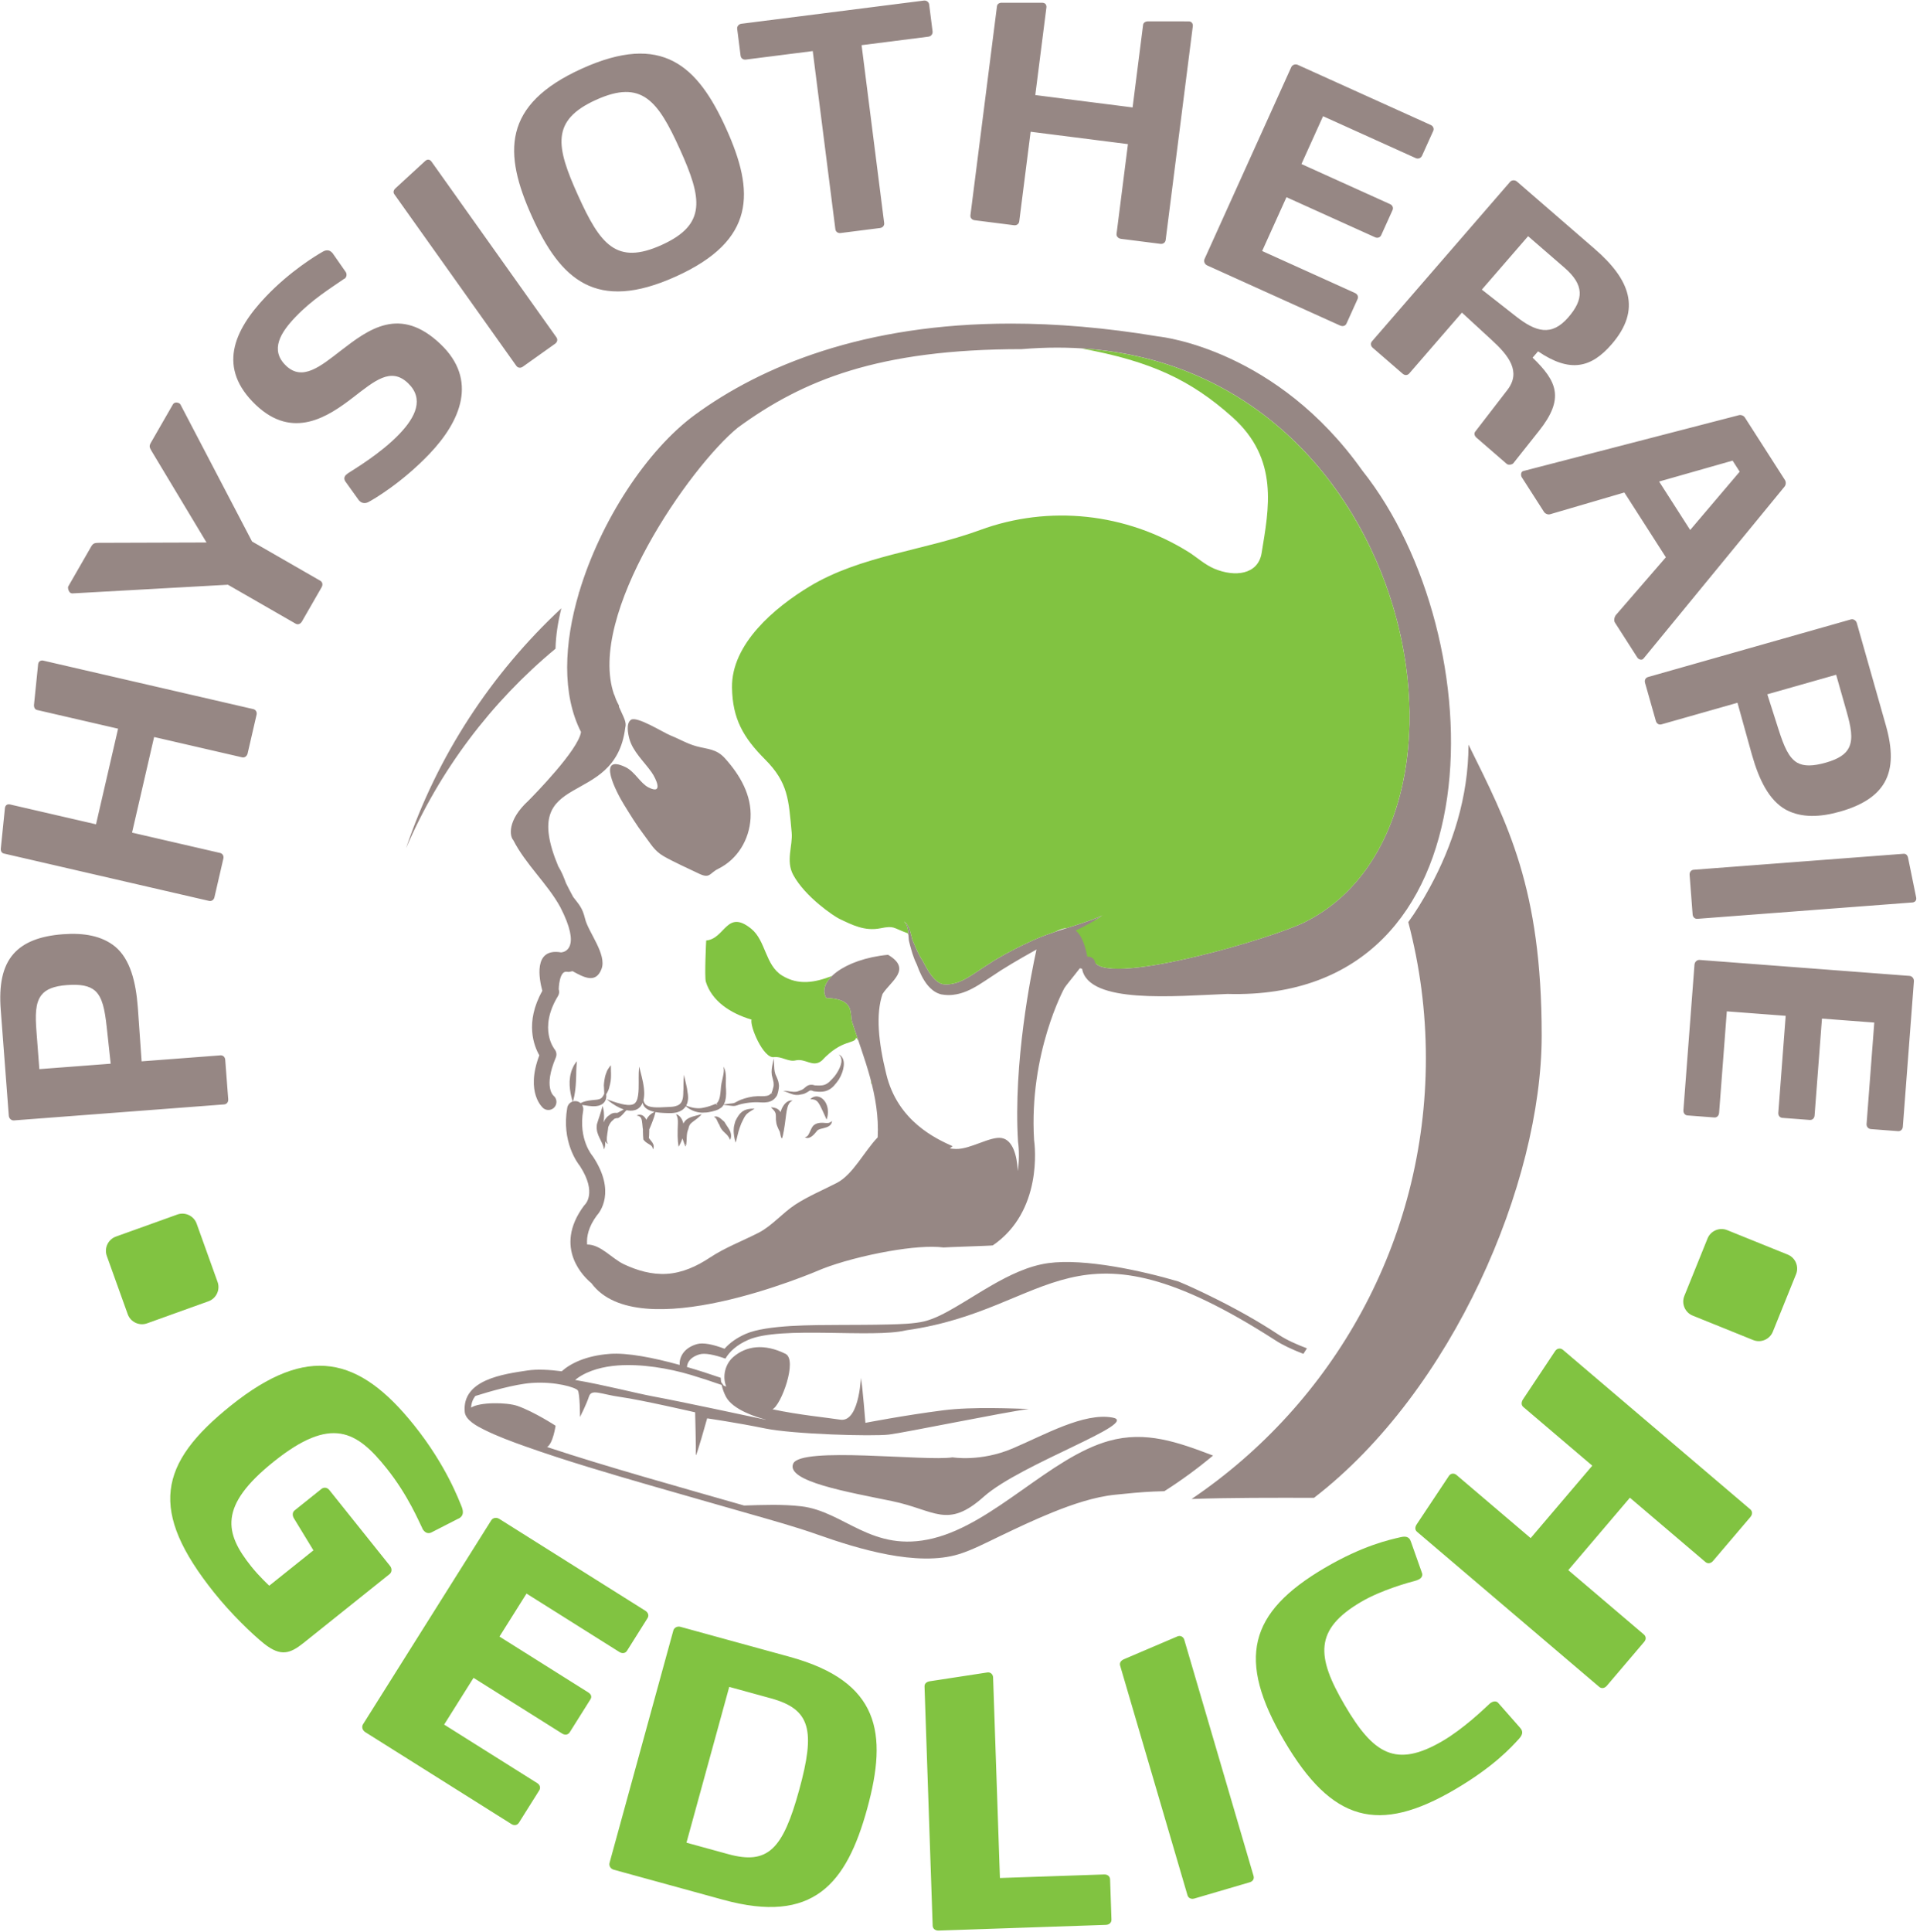
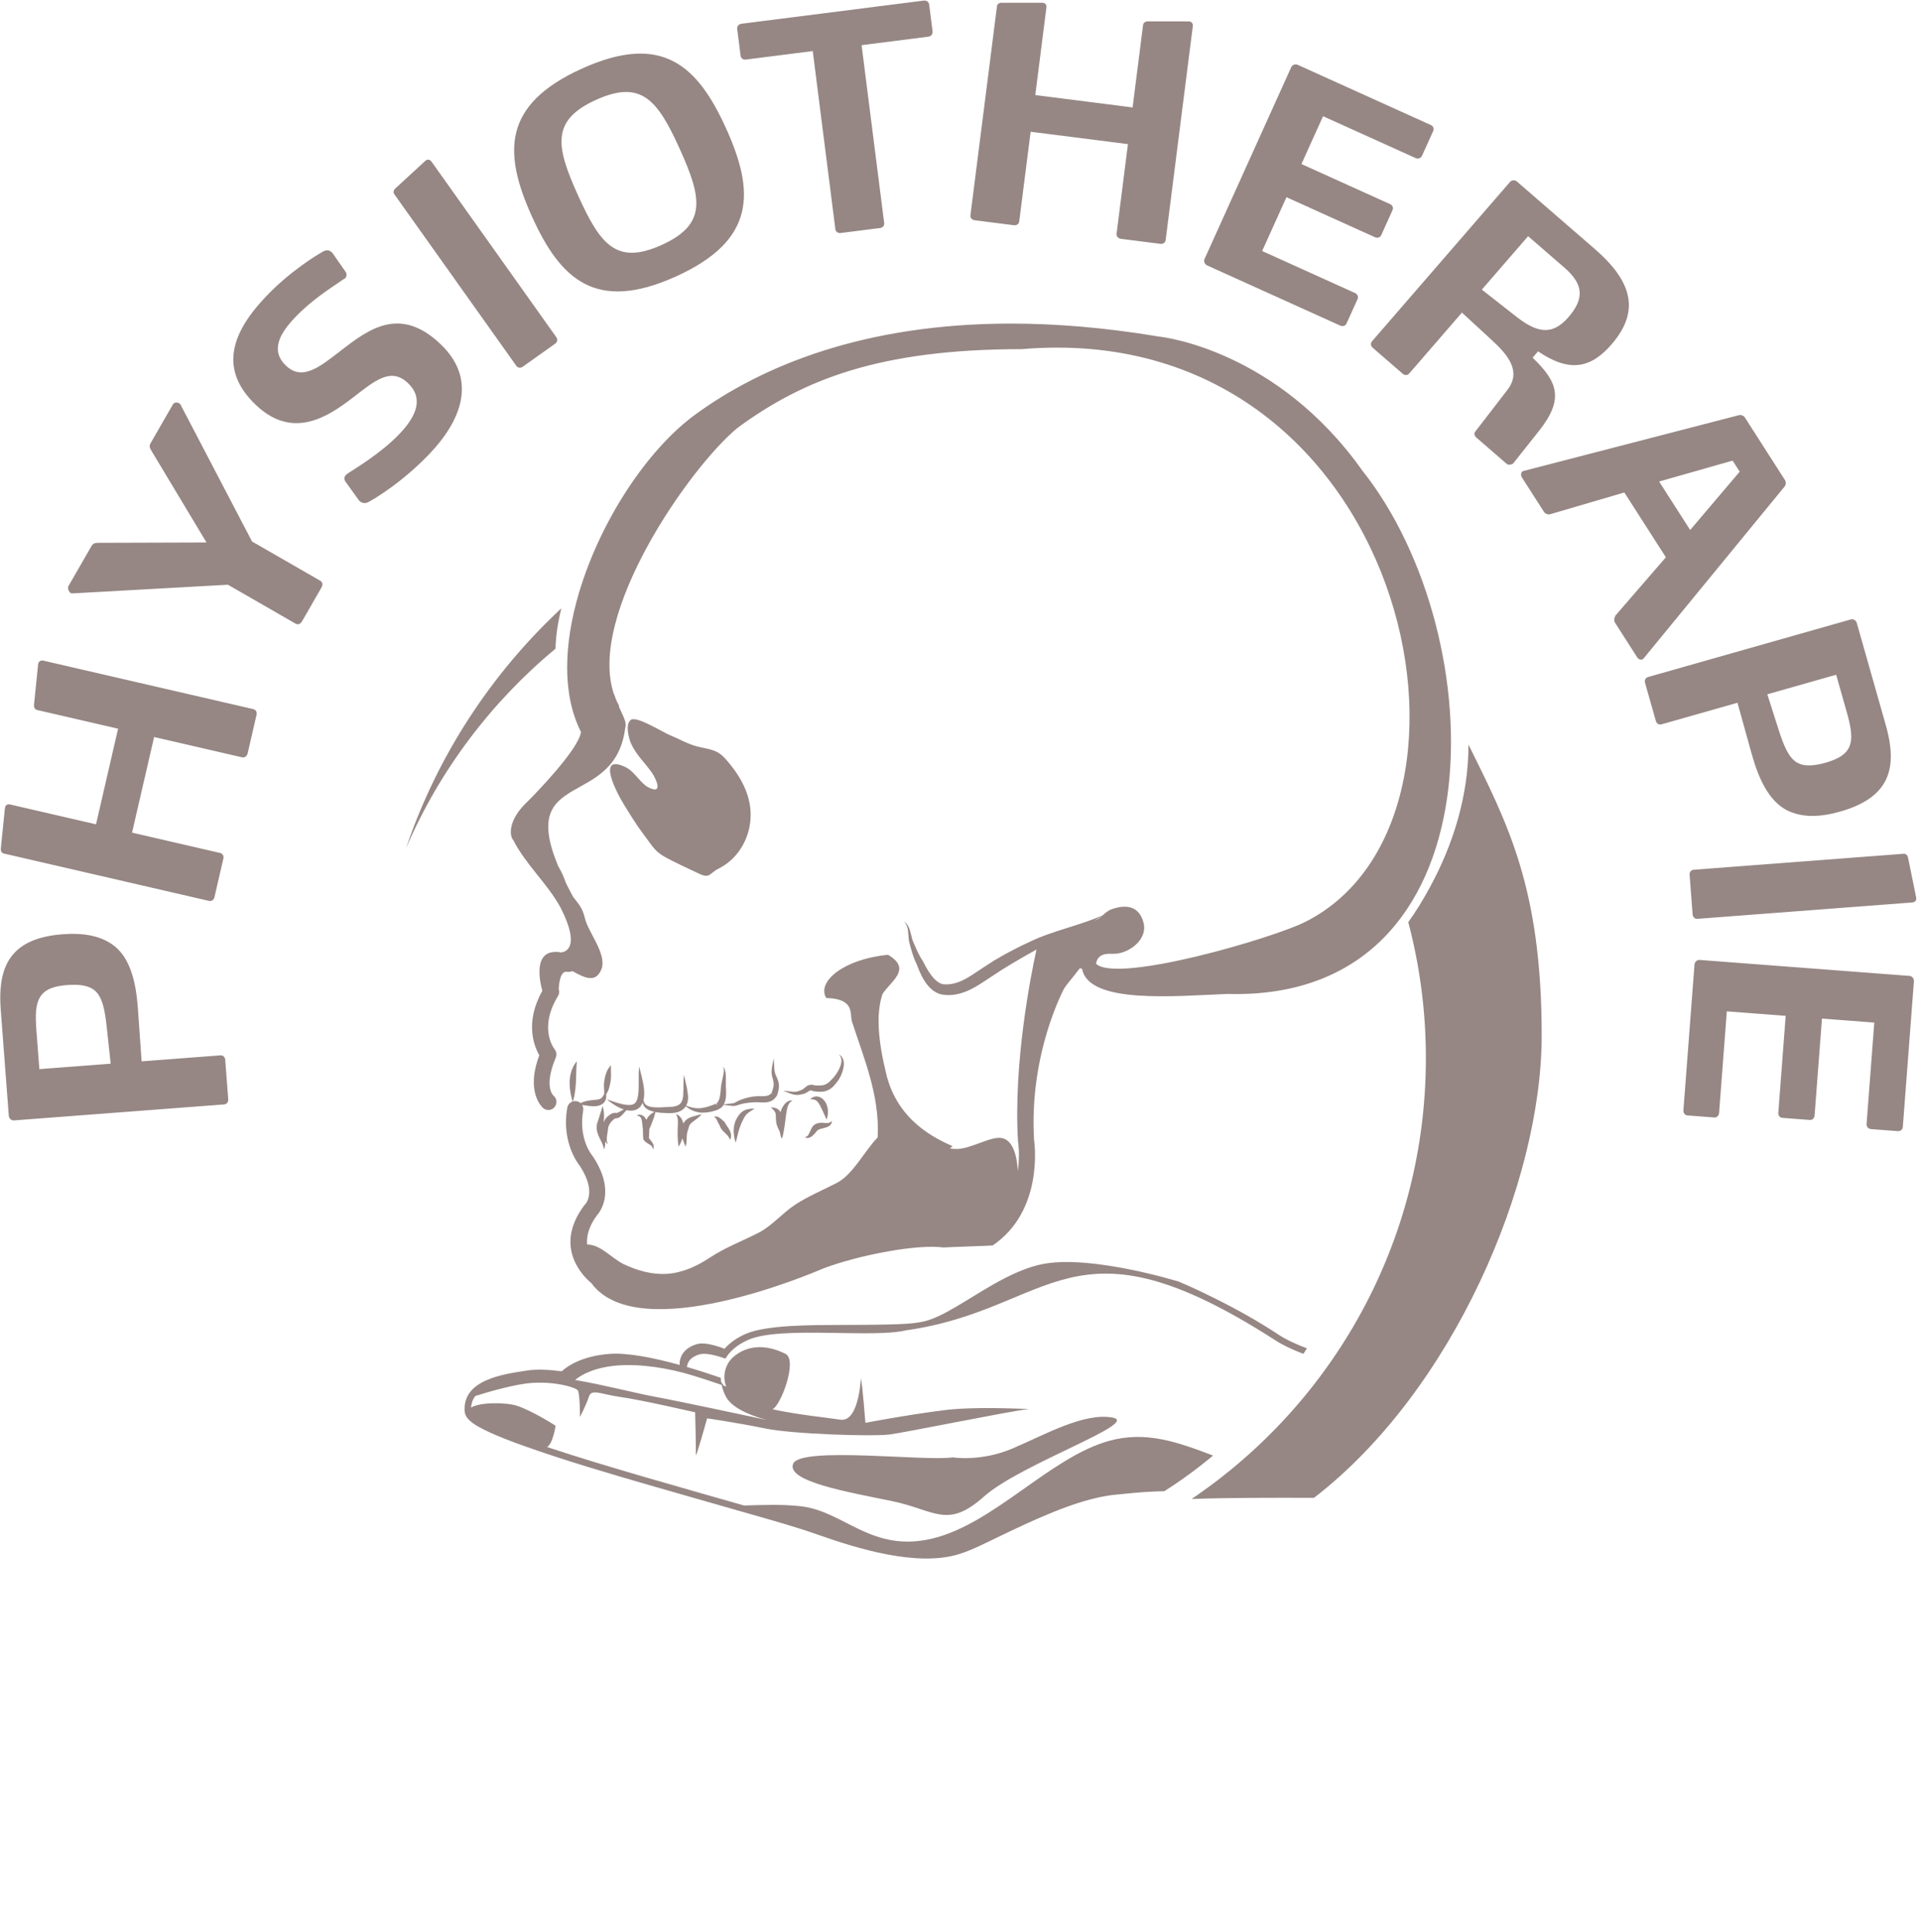
<svg xmlns="http://www.w3.org/2000/svg" width="100%" height="100%" viewBox="0 0 1959 1971" version="1.1" xml:space="preserve" style="fill-rule:evenodd;clip-rule:evenodd;stroke-linejoin:round;stroke-miterlimit:2;">
  <g transform="matrix(4.167,0,0,4.167,0,0)">
    <path d="M166.416,334.127C166.318,332.484 167.155,330.074 170.611,329.04C172.167,328.574 174.64,329.12 177.414,330.168C178.788,328.594 180.608,327.398 182.6,326.524C187.724,324.276 199.331,324.381 205.05,324.342C209.237,324.314 213.432,324.335 217.617,324.222C220.288,324.151 223.751,324.079 226.342,323.45C228.908,322.826 231.624,321.326 233.897,320.004C236.93,318.241 239.874,316.33 242.921,314.586C247.126,312.179 251.822,309.874 256.669,309.207C265.614,307.979 279.806,311.121 288.525,313.695C291.246,314.82 293.919,316.088 296.562,317.386C302.24,320.175 307.856,323.272 313.134,326.763C315.112,328.07 317.607,329.158 320.01,330.063C319.723,330.516 319.432,330.967 319.138,331.417C316.351,330.34 313.977,329.224 312.259,328.087C262.053,295.792 258.184,320.54 221.862,325.654C213.661,327.649 191.153,324.507 183.238,327.979C180.418,329.215 178.645,330.835 177.625,332.586C174.957,331.645 172.605,331.144 171.257,331.546C170.046,331.91 168.847,332.592 168.378,333.831C168.303,334.028 168.233,334.327 168.203,334.634C171.01,335.449 173.819,336.355 176.483,337.276C176.496,337.626 176.528,337.972 176.577,338.316C176.78,338.621 176.995,338.92 177.222,339.212L177.82,339.424C176.806,336.898 177.581,333.885 179.562,332.178C182.688,329.483 187.109,328.821 192.325,331.404C195.351,332.902 191.242,344.056 189.135,344.982C195.446,346.345 202.66,347.045 205.74,347.527C210.751,348.317 210.835,335.377 210.811,337.37C211.211,339.44 211.902,348.302 211.902,348.302C211.902,348.302 221.559,346.435 230.936,345.237C238.289,344.297 248.444,344.826 251.903,344.915C246.181,345.634 221.364,350.736 217.67,351.173C213.572,351.659 194.248,351.1 187.328,349.677C180.41,348.255 173.153,347.204 173.153,347.204C173.153,347.204 170.312,357.363 170.379,356.123C170.446,354.883 170.209,345.729 170.209,345.729C170.209,345.729 156.944,342.671 152.008,341.989C147.073,341.308 144.857,339.896 144.214,341.859C143.572,343.825 142.017,346.884 142.017,346.884C142.017,346.884 142.015,341.058 141.468,340.346C140.922,339.635 136.031,338.126 130.183,338.541C126.028,338.835 119.698,340.686 116.38,341.732C115.774,342.526 115.41,343.463 115.355,344.58C117.4,343.206 124.057,343.239 126.72,344.168C130.767,345.579 136.038,349.012 136.038,349.012C136.038,349.012 135.408,353.396 133.956,354.223C148.008,358.909 167.348,364.285 182.192,368.543C187.012,368.394 191.536,368.209 196.121,368.728C206.782,369.939 213.485,380.297 228.508,376.575C243.531,372.855 257.177,356.724 271.532,352.723C280.542,350.212 288.352,353.007 297.022,356.312C293.248,359.471 289.264,362.388 285.093,365.037C284.223,365.056 283.354,365.083 282.485,365.121C279.292,365.261 276.19,365.576 273.018,365.904C267.913,366.432 262.555,368.272 257.811,370.181C253.328,371.985 248.968,374.062 244.612,376.15C241.58,377.603 238.043,379.439 234.85,380.433C224.586,383.625 209.917,379.094 200.222,375.669C194.735,373.729 188.93,372.133 183.334,370.523C175.217,368.188 167.086,365.9 158.974,363.547C148.881,360.617 138.655,357.629 128.751,354.116C125.364,352.916 121.809,351.609 118.591,350.008C116.967,349.2 113.979,347.691 113.793,345.632C113.078,337.666 123.438,336.353 129.148,335.488C131.551,335.123 134.556,335.301 137.531,335.685C139.666,333.78 143.446,331.858 149.299,331.422C153.568,331.103 159.899,332.327 166.416,334.127ZM233.248,280.585C229.269,278.788 219.77,274.514 216.995,262.875C215.064,255.026 214.412,248.222 216.093,243.323C218.142,240.126 223.385,237.254 217.447,233.73C206.609,234.759 199.896,240.323 202.306,244.302C209.471,244.527 207.988,248.144 208.621,250.114C211.436,258.854 215.456,268.139 214.906,278.418C211.563,281.913 208.85,287.527 204.908,289.567C201.546,291.305 197.909,292.807 194.729,294.882C191.621,296.91 188.995,300.101 185.784,301.748C181.648,303.869 177.57,305.371 173.821,307.852C170.62,309.971 167.099,311.589 163.289,311.827C159.55,312.063 155.998,310.999 152.78,309.489C149.798,308.089 147.127,304.639 143.756,304.65C143.591,302.668 144.127,300.291 146.093,297.602C146.931,296.686 150.838,291.687 145.224,283.162C145.179,283.092 145.128,283.026 145.075,282.963L145.078,282.961C145.068,282.95 141.554,278.913 142.796,271.861C142.882,271.37 142.777,270.889 142.537,270.493L142.856,270.532C143.236,270.587 143.687,270.652 144.183,270.723C144.689,270.783 145.259,270.847 145.919,270.78C146.079,270.771 146.249,270.739 146.417,270.7C146.58,270.67 146.747,270.622 146.914,270.551C147.079,270.49 147.238,270.423 147.389,270.313C147.542,270.214 147.689,270.124 147.806,269.984C148.069,269.741 148.207,269.442 148.326,269.176C148.393,268.902 148.461,268.651 148.458,268.43C148.454,268.219 148.446,268.031 148.432,267.869C148.519,267.747 148.606,267.604 148.692,267.444C148.876,267.104 149.062,266.696 149.187,266.187C149.205,266.126 149.218,266.056 149.228,265.983L149.247,265.874L149.256,265.819C149.258,265.806 149.259,265.827 149.261,265.832L149.262,265.853L149.276,265.808L149.3,265.714L149.349,265.523C149.413,265.264 149.469,264.995 149.514,264.717C149.557,264.442 149.575,264.186 149.591,263.93C149.608,263.678 149.601,263.419 149.612,263.199C149.618,262.972 149.615,262.754 149.608,262.547C149.605,262.34 149.574,262.136 149.589,261.967C149.605,261.271 149.556,260.771 149.556,260.771C149.556,260.771 149.246,261.114 148.837,261.775C148.725,261.939 148.659,262.128 148.569,262.329C148.484,262.534 148.4,262.754 148.319,262.991C148.232,263.228 148.182,263.464 148.121,263.717C148.065,263.968 148.018,264.236 147.978,264.499C147.936,264.756 147.908,265.01 147.888,265.257C147.878,265.405 147.869,265.551 147.859,265.692L147.859,265.797L147.862,265.833L147.87,265.906C147.877,265.952 147.883,266 147.884,266.056C147.915,266.484 147.926,266.908 147.939,267.256C147.947,267.445 147.952,267.615 147.952,267.762L147.943,267.786C147.873,267.917 147.796,268.066 147.708,268.23C147.627,268.39 147.496,268.52 147.396,268.669C147.257,268.781 147.141,268.903 146.982,268.967C146.92,269.017 146.823,269.034 146.74,269.063C146.665,269.1 146.563,269.119 146.459,269.138C146.364,269.164 146.254,269.183 146.131,269.194C146.015,269.209 145.897,269.229 145.76,269.236C145.242,269.29 144.681,269.33 144.158,269.416C143.639,269.494 143.155,269.622 142.765,269.762C142.526,269.855 142.321,269.946 142.154,270.034C141.889,269.801 141.558,269.635 141.185,269.569C140.877,269.515 140.574,269.536 140.292,269.618C140.357,269.404 140.494,268.924 140.627,268.259C140.718,267.802 140.801,267.253 140.875,266.658C140.938,266.056 141.007,265.41 141.027,264.73C141.047,264.394 141.064,264.069 141.066,263.75C141.059,263.429 141.087,263.129 141.09,262.837C141.103,262.548 141.08,262.261 141.108,262.007C141.125,261.748 141.135,261.502 141.14,261.275C141.144,260.818 141.219,260.461 141.225,260.192C141.242,259.925 141.25,259.775 141.25,259.775C141.25,259.775 141.157,259.887 141,260.102C140.856,260.321 140.593,260.633 140.393,261.067C140.29,261.283 140.182,261.523 140.071,261.786C139.949,262.049 139.884,262.339 139.795,262.642C139.717,262.949 139.624,263.275 139.588,263.611C139.541,263.947 139.498,264.3 139.477,264.658C139.456,265.373 139.484,266.054 139.566,266.661C139.638,267.274 139.748,267.813 139.85,268.269C140.005,268.951 140.155,269.44 140.22,269.641C139.551,269.864 139.022,270.437 138.893,271.181C137.444,279.413 141.39,284.686 141.997,285.438C146.294,292.047 143.211,294.898 143.202,294.906L143.202,294.908C143.125,294.982 143.052,295.065 142.986,295.155C135.279,305.549 143.235,312.828 144.8,314.106C156.32,329.797 198.837,311.698 201.381,310.598L201.442,310.575C205.462,309.002 211.682,307.329 217.742,306.276C222.831,305.391 227.746,304.946 231.034,305.376C231.155,305.308 242.987,304.96 243.095,304.864C255.346,296.501 253.407,280.461 253.196,279.035C251.924,257.764 260.583,241.941 260.608,241.894C260.879,241.39 262.785,239.135 264.404,237.023C264.559,237.049 264.746,237.092 264.953,237.146C266.499,245.859 287.673,243.822 300.565,243.312C367.713,245.199 365.837,155.801 333.604,115.233L333.602,115.233C312.72,85.778 285.007,82.515 283.682,82.373C270.563,80.183 258.541,79.212 247.55,79.212C211.63,79.212 186.55,89.547 170.168,101.534C158.409,110.14 146.991,127.57 141.793,145.034L141.633,145.172L141.758,145.149C138.09,157.535 137.559,169.928 142.264,179.192C141.635,183.541 130.898,194.484 129.392,196.001C124.066,200.88 124.847,204.791 125.666,205.634C128.729,211.632 134.043,216.319 137.182,222.038C142.444,232.245 138.205,233.077 137.391,233.145C130.439,231.946 132.051,239.841 132.796,242.547C128.443,250.304 130.766,256.093 132.057,258.335C128.54,267.598 132.99,271.249 133.002,271.26C133.841,271.96 135.089,271.85 135.79,271.012C136.491,270.173 136.381,268.927 135.543,268.225C135.535,268.22 133.01,266.164 136.093,258.881C136.384,258.189 136.251,257.425 135.811,256.877L135.814,256.877C135.802,256.861 131.707,251.901 136.625,243.829C136.942,243.308 136.991,242.7 136.81,242.165L136.811,242.165C136.806,242.147 136.896,237.505 138.838,237.89C138.965,237.915 139.092,237.927 139.217,237.927L139.217,237.928C139.224,237.928 139.619,237.902 140.184,237.736C143.065,239.322 145.891,240.81 147.279,237.214C148.661,233.635 144.045,228.211 143.253,224.889C142.609,222.194 141.794,221.468 140.345,219.564L140.335,219.551C139.704,218.386 139.127,217.278 138.604,216.225C138.329,215.504 138.056,214.748 137.679,213.917C137.424,213.356 137.091,212.728 136.696,212.074C126.653,188.052 150.584,198.225 153.086,178.193C153.497,176.737 152.723,175.702 151.545,172.979C151.582,172.853 151.586,172.757 151.552,172.696C151.287,172.221 151.052,171.731 150.835,171.23C150.691,170.851 150.544,170.446 150.395,170.012C150.383,170.011 150.369,170.011 150.355,170.012C143.6,150.522 168.979,114.201 180.663,104.681C196.568,93.04 215.097,85.469 250.196,85.469C344.426,77.479 370.481,200.246 319.511,225.72C311.537,229.705 273.613,240.802 268.368,235.929C268.497,235.236 268.69,234.608 269.399,234.081C270.618,233.177 272.16,233.619 273.596,233.421C277.07,232.943 281.004,229.68 280.007,225.886C278.945,221.844 275.865,221.298 272.255,222.551C271.324,222.875 270.652,223.492 269.982,224.076C269.956,224.087 269.752,224.171 269.384,224.321C268.988,224.475 268.425,224.739 267.671,225.016C266.915,225.29 266.006,225.644 264.921,225.989C263.849,226.36 262.608,226.736 261.239,227.172C259.871,227.607 258.362,228.073 256.752,228.653C255.137,229.207 253.405,229.935 251.694,230.756C249.948,231.552 248.159,232.478 246.314,233.466C245.404,233.988 244.477,234.519 243.538,235.057C242.619,235.628 241.703,236.235 240.771,236.843C238.923,238.055 237.243,239.275 235.545,240.053C234.698,240.442 233.854,240.722 233.018,240.863C232.809,240.902 232.601,240.933 232.394,240.944C232.186,240.968 231.979,240.978 231.773,240.971C231.567,240.979 231.362,240.971 231.159,240.948C231.068,240.94 230.925,240.928 230.898,240.93C230.873,240.929 230.855,240.92 230.828,240.913L230.709,240.884C230.067,240.721 229.446,240.269 228.889,239.736C228.336,239.187 227.851,238.538 227.419,237.872C226.987,237.206 226.606,236.517 226.258,235.835L226.128,235.58C226.117,235.557 226.065,235.449 226.014,235.365L225.937,235.238C225.842,235.084 225.748,234.931 225.656,234.78C225.469,234.478 225.277,234.185 225.13,233.867C224.972,233.557 224.818,233.253 224.666,232.958C224.528,232.652 224.393,232.353 224.262,232.063C223.995,231.485 223.766,230.916 223.541,230.394C223.487,230.257 223.423,230.134 223.398,230.049C223.364,229.923 223.332,229.798 223.3,229.676C223.238,229.419 223.178,229.172 223.12,228.936C223.007,228.457 222.887,228.014 222.761,227.621C222.503,226.827 222.121,226.281 221.832,225.963C221.501,225.679 221.322,225.553 221.322,225.553C221.322,225.553 221.477,225.724 221.733,226.044C221.949,226.4 222.201,226.953 222.312,227.731C222.365,228.121 222.408,228.556 222.442,229.041C222.462,229.287 222.474,229.54 222.502,229.812C222.516,229.951 222.532,230.092 222.546,230.237C222.572,230.422 222.624,230.558 222.652,230.693C222.799,231.25 222.94,231.842 223.131,232.474C223.224,232.791 223.32,233.115 223.419,233.449C223.536,233.783 223.658,234.124 223.781,234.474C223.893,234.827 224.06,235.177 224.225,235.537C224.308,235.718 224.393,235.901 224.478,236.086L224.535,236.214C224.532,236.215 224.522,236.193 224.548,236.26L224.651,236.542C224.933,237.294 225.257,238.08 225.663,238.877C226.072,239.673 226.557,240.489 227.215,241.273C227.883,242.036 228.73,242.822 229.908,243.247L230.129,243.323C230.216,243.35 230.31,243.393 230.401,243.408L230.853,243.477C231.126,243.526 231.403,243.556 231.684,243.566C231.964,243.592 232.245,243.596 232.528,243.582C232.813,243.583 233.096,243.56 233.379,243.525C234.514,243.401 235.627,243.081 236.675,242.649C238.779,241.775 240.599,240.486 242.414,239.304C243.313,238.709 244.202,238.122 245.08,237.543C245.974,236.995 246.856,236.454 247.722,235.922C249.48,234.893 251.177,233.885 252.826,232.982C253.152,232.795 253.475,232.613 253.793,232.436C252.481,238.365 248.087,260.164 249.269,279.478C249.358,280.075 249.739,282.971 249.216,286.671C249.02,282.721 247.932,279.029 245.244,278.582C242.467,278.119 237.586,281.357 234.071,281.261C233.522,281.246 233.021,281.2 232.56,281.128C232.999,280.786 233.248,280.585 233.248,280.585ZM413.194,273.053L419.746,273.552C420.401,273.602 420.877,273.125 420.932,272.398L422.821,247.573L437.234,248.67L435.429,272.402C435.379,273.057 435.777,273.6 436.432,273.649L443.13,274.159C443.785,274.209 444.26,273.732 444.31,273.078L446.116,249.346L458.928,250.32L457.04,275.145C456.99,275.799 457.461,276.348 458.115,276.397L464.74,276.902C465.396,276.951 465.871,276.475 465.921,275.82L468.629,240.222C468.679,239.566 468.214,238.946 467.558,238.895L416.163,234.986C415.508,234.936 414.955,235.48 414.904,236.135L412.196,271.733C412.141,272.46 412.539,273.004 413.194,273.053ZM415.627,224.923L468.259,220.919C468.768,220.88 469.256,220.55 469.206,219.896L469.195,219.75L467.21,210.017C467.088,209.367 466.69,208.958 466.108,209.002L414.713,212.912C414.057,212.962 413.66,213.504 413.709,214.16L414.446,223.841C414.496,224.496 414.971,224.973 415.627,224.923ZM450.566,198.673C455.95,197.143 459.532,194.836 461.412,191.57C463.495,187.943 463.382,183.27 461.747,177.511L454.648,152.509C454.468,151.877 453.817,151.455 453.185,151.634L403.531,165.733C402.899,165.912 402.618,166.523 402.797,167.155L405.449,176.495C405.628,177.128 406.189,177.5 406.821,177.32L425.433,172.036L428.852,184.347L428.992,184.838C430.687,190.808 433.136,195.956 437.353,198.249C441.101,200.222 445.591,200.085 450.566,198.673ZM447.085,186.683C443.866,187.597 441.681,187.61 440.058,186.705C437.964,185.478 436.808,182.695 435.491,178.591L432.737,169.962L449.593,165.176L452.125,174.095C453.202,177.888 453.809,180.827 452.703,183.039C451.939,184.622 450.164,185.809 447.085,186.683ZM402.492,161.129L437.006,119.057C437.318,118.597 437.35,117.969 437.035,117.477L427.223,102.174C426.947,101.743 426.263,101.489 425.755,101.641L373.098,115.279C373.037,115.318 372.874,115.336 372.813,115.375C372.383,115.65 372.329,116.379 372.644,116.871L378.043,125.291C378.358,125.783 379.042,126.038 379.551,125.885L397.731,120.56L407.897,136.418L395.592,150.637C395.28,151.097 395.104,151.904 395.419,152.395L400.896,160.939C401.211,161.431 401.856,161.624 402.286,161.348C402.347,161.309 402.37,161.209 402.492,161.129ZM413.849,129.739L406.245,117.878L424.239,112.759L425.973,115.464L413.849,129.739ZM370.545,113.406L376.858,105.449C383.123,97.547 381.268,93.333 375.264,87.552L376.603,86.007C384.438,91.345 389.616,90.051 394.611,84.285C402.052,75.694 399.041,68.353 390.432,60.896L371.448,44.454C370.952,44.023 370.176,44.027 369.746,44.524L335.952,83.54C335.521,84.036 335.621,84.702 336.118,85.131L343.457,91.488C343.954,91.92 344.626,91.923 345.057,91.426L357.963,76.526L365.167,83.152C369.32,86.943 372.609,90.951 369.054,95.502L361.241,105.637C360.859,106.079 361.006,106.69 361.558,107.167L368.953,113.572C369.339,113.907 370.258,113.737 370.545,113.406ZM384.002,77.686C379.907,82.413 376.049,81.293 371.064,77.347L362.838,70.897L374.167,57.819L383.051,65.514C387.908,69.72 387.858,73.234 384.002,77.686ZM329.701,79.198L332.408,73.21C332.679,72.611 332.393,72.002 331.728,71.701L309.043,61.445L314.998,48.274L336.685,58.078C337.284,58.349 337.93,58.16 338.2,57.562L340.967,51.441C341.238,50.842 340.953,50.232 340.354,49.962L318.666,40.157L323.959,28.449L346.645,38.704C347.244,38.975 347.92,38.72 348.191,38.122L350.927,32.067C351.198,31.469 350.913,30.859 350.314,30.588L317.783,15.883C317.184,15.612 316.442,15.836 316.171,16.436L294.938,63.402C294.668,64.002 294.99,64.707 295.589,64.978L328.12,79.684C328.784,79.985 329.431,79.797 329.701,79.198ZM285.417,58.751L292.069,6.388C292.133,5.88 291.836,5.327 291.256,5.253L291.111,5.235L281.177,5.225C280.516,5.214 279.963,5.512 279.89,6.092L277.323,26.298L253.495,23.271L256.218,1.833C256.283,1.326 256.058,0.782 255.406,0.699L255.261,0.681L245.326,0.671C244.666,0.66 244.186,0.967 244.112,1.546L237.617,52.679C237.534,53.331 237.985,53.829 238.637,53.912L248.269,55.136C248.921,55.219 249.483,54.848 249.566,54.198L252.354,32.252L276.182,35.279L273.395,57.224C273.312,57.875 273.836,58.383 274.488,58.467L284.12,59.691C284.772,59.773 285.334,59.403 285.417,58.751ZM228.345,7.672L227.507,1.081C227.434,0.501 226.862,0.059 226.21,0.142L181.524,5.818C180.872,5.901 180.429,6.473 180.503,7.052L181.34,13.643C181.423,14.294 181.985,14.665 182.637,14.582L199.005,12.502L204.543,56.104C204.626,56.755 205.189,57.124 205.841,57.043L215.473,55.819C216.125,55.735 216.577,55.237 216.494,54.585L210.965,11.057L227.333,8.977C227.984,8.894 228.427,8.324 228.345,7.672ZM177.82,31.507C170.813,16.007 162.111,7.923 142.486,16.795C122.927,25.636 123.248,37.509 130.255,53.01C137.232,68.444 145.934,76.529 165.492,67.687C185.117,58.815 184.797,46.941 177.82,31.507ZM166.481,36.553C171.894,48.528 173.114,54.948 162.004,59.97C150.893,64.992 146.947,59.806 141.534,47.831C136.12,35.857 134.835,29.468 145.944,24.445C157.121,19.392 161.068,24.579 166.481,36.553ZM136.24,82.573L105.651,39.555C105.355,39.138 104.821,38.89 104.286,39.271L104.166,39.356L96.853,46.08C96.36,46.519 96.215,47.071 96.553,47.547L126.423,89.553C126.803,90.089 127.474,90.149 128.01,89.769L135.922,84.142C136.458,83.76 136.621,83.108 136.24,82.573ZM107.872,84.243C97.938,74.773 90.279,80.583 83.484,85.806C78.465,89.696 74.06,93.364 70.044,89.534C65.975,85.656 68.765,81.355 72.291,77.656C76.372,73.376 80.748,70.69 84.304,68.229C84.408,68.227 84.458,68.174 84.509,68.121C84.962,67.646 84.944,66.923 84.572,66.467L81.417,61.946L81.153,61.695C80.572,61.14 79.746,61.16 78.983,61.643C77.454,62.506 71.04,66.377 65.146,72.559C57.086,81.014 53.224,90.142 62.63,99.109C71.719,107.776 80.359,101.992 86.444,97.303C91.768,93.199 95.715,89.8 99.889,93.78C103.905,97.609 101.791,102.049 97.811,106.223C93.226,111.031 86.555,114.961 85.183,115.87C85.032,116.03 84.828,116.138 84.677,116.296C84.274,116.719 84.132,117.29 84.666,118L87.871,122.468L88.134,122.72C88.61,123.173 89.388,123.309 90.154,122.93C91.327,122.335 98.356,118.242 105.157,111.108C112.815,103.076 117.067,93.009 107.872,84.243ZM44.221,99.085C44.194,98.986 44.041,98.813 43.915,98.741C43.472,98.486 42.693,98.375 42.33,99.007L36.943,108.375C36.506,109.134 36.551,109.496 37.118,110.413L50.565,132.798L24.199,132.881C23.185,132.887 22.786,132.995 22.314,133.818L16.709,143.564C16.563,143.818 16.733,144.841 17.302,145.169C17.429,145.242 17.592,145.251 17.755,145.261L55.806,143.139L72.367,152.662C72.936,152.99 73.571,152.764 73.935,152.13L78.739,143.777C79.102,143.144 78.978,142.482 78.408,142.155L61.72,132.559L44.221,99.085ZM62.015,173.585L10.583,161.713C10.085,161.598 9.504,161.838 9.373,162.407L9.341,162.55L8.334,172.433C8.257,173.089 8.497,173.669 9.066,173.8L28.914,178.381L23.511,201.786L2.454,196.926C1.957,196.811 1.393,196.98 1.245,197.62L1.212,197.762L0.205,207.645C0.128,208.302 0.385,208.81 0.954,208.942L51.178,220.535C51.818,220.682 52.359,220.283 52.507,219.643L54.691,210.182C54.839,209.542 54.527,208.945 53.887,208.798L32.332,203.822L37.735,180.418L59.29,185.393C59.929,185.541 60.487,185.071 60.635,184.431L62.82,174.969C62.967,174.329 62.655,173.732 62.015,173.585ZM15.358,228.699C9.777,229.124 5.807,230.67 3.313,233.495C0.549,236.635 -0.272,241.237 0.182,247.207L2.154,273.122C2.203,273.777 2.757,274.32 3.412,274.271L54.88,270.355C55.535,270.305 55.933,269.763 55.883,269.107L55.147,259.425C55.097,258.77 54.622,258.294 53.966,258.345L34.675,259.811L33.779,247.067L33.74,246.556C33.269,240.369 31.896,234.836 28.22,231.747C24.941,229.068 20.515,228.306 15.358,228.699ZM16.378,241.142C19.714,240.888 21.858,241.31 23.268,242.521C25.075,244.142 25.654,247.099 26.126,251.383L27.104,260.388L9.633,261.717L8.929,252.472C8.63,248.54 8.622,245.539 10.145,243.592C11.21,242.194 13.187,241.385 16.378,241.142ZM267.941,225.392C268.101,225.32 268.271,225.243 268.451,225.16C269.022,224.896 269.499,224.496 269.978,224.079L269.446,224.433C269.098,224.651 268.606,225.002 267.941,225.392ZM203.712,274.394C203.712,274.394 203.711,274.514 203.669,274.747C203.626,274.853 203.599,275.012 203.492,275.156C203.4,275.312 203.251,275.471 203.062,275.607C202.683,275.888 202.16,276.045 201.68,276.161C201.193,276.276 200.73,276.38 200.402,276.55C200.319,276.585 200.221,276.659 200.229,276.641C200.222,276.638 200.114,276.757 200.05,276.833C199.883,277.034 199.721,277.228 199.566,277.413C199.23,277.804 198.845,278.164 198.441,278.374C198.038,278.597 197.622,278.614 197.394,278.533C197.276,278.512 197.198,278.45 197.145,278.426C197.094,278.397 197.068,278.38 197.068,278.38C197.068,278.38 197.098,278.374 197.157,278.36C197.214,278.342 197.295,278.342 197.387,278.291C197.481,278.257 197.579,278.189 197.675,278.111C197.768,278.02 197.858,277.917 197.944,277.779C198.115,277.507 198.271,277.142 198.469,276.699C198.57,276.478 198.676,276.243 198.837,275.978C198.928,275.834 198.985,275.733 199.169,275.527C199.39,275.336 199.533,275.252 199.707,275.163C200.053,274.981 200.399,274.918 200.714,274.874C201.024,274.841 201.307,274.843 201.556,274.857C201.791,274.873 202.015,274.888 202.224,274.902C202.42,274.913 202.595,274.919 202.745,274.901C202.899,274.886 203.036,274.853 203.155,274.799C203.285,274.758 203.369,274.672 203.464,274.62C203.623,274.475 203.712,274.394 203.712,274.394ZM202.384,274.062C202.384,274.062 202.202,273.649 201.914,272.999C201.635,272.368 201.254,271.529 200.846,270.73C200.735,270.543 200.645,270.343 200.534,270.187C200.438,270.01 200.323,269.887 200.221,269.747C200.108,269.633 200,269.508 199.872,269.434C199.755,269.321 199.609,269.299 199.476,269.222C199.337,269.171 199.195,269.158 199.065,269.124C198.934,269.087 198.818,269.107 198.719,269.096C198.512,269.084 198.396,269.077 198.396,269.077C198.396,269.077 198.476,269 198.642,268.866C198.729,268.805 198.826,268.701 198.969,268.641C199.112,268.582 199.28,268.493 199.485,268.446C199.69,268.428 199.939,268.362 200.196,268.424C200.468,268.451 200.729,268.555 201,268.694C201.243,268.848 201.505,269.034 201.695,269.263C201.914,269.485 202.067,269.743 202.221,270.01C202.77,271.099 202.776,272.162 202.683,272.894C202.587,273.635 202.384,274.062 202.384,274.062ZM194.077,269.41C194.081,269.418 193.925,269.468 193.711,269.622C193.602,269.692 193.486,269.8 193.375,269.933C193.259,270.061 193.157,270.231 193.063,270.42C192.684,271.188 192.531,272.417 192.36,273.813C192.094,276.051 191.712,278.074 191.498,278.713L191.341,278.713C191.389,278.474 191.419,278.38 191.419,278.38C191.419,278.38 191.449,278.474 191.498,278.713L191.341,278.713C191.25,278.419 191.079,277.834 190.94,277.041L190.898,276.964C190.722,276.631 190.541,276.276 190.357,275.797C190.273,275.556 190.164,275.33 190.112,275.039C190.058,274.748 190.014,274.443 189.985,274.129C189.962,273.858 189.994,273.614 189.979,273.398C189.985,273.171 189.964,272.987 189.953,272.806C189.916,272.65 189.898,272.483 189.822,272.344C189.781,272.186 189.652,272.065 189.575,271.922C189.361,271.672 189.155,271.449 188.998,271.31C188.846,271.157 188.762,271.071 188.762,271.071C188.762,271.071 188.88,271.071 189.098,271.089C189.318,271.098 189.628,271.15 190.021,271.289C190.206,271.391 190.441,271.466 190.637,271.666C190.824,271.811 190.975,272.012 191.111,272.238C191.19,271.977 191.282,271.725 191.385,271.487C191.664,270.85 192.034,270.295 192.461,269.93C192.675,269.749 192.888,269.609 193.095,269.528C193.298,269.444 193.481,269.402 193.63,269.393C193.925,269.366 194.079,269.421 194.077,269.41ZM184.774,271.404C184.774,271.404 184.643,271.485 184.409,271.633C184.293,271.701 184.15,271.784 183.984,271.881C183.83,271.984 183.653,272.1 183.457,272.229C183.259,272.347 183.096,272.522 182.897,272.667C182.74,272.852 182.557,273.012 182.429,273.241C182.353,273.338 182.285,273.455 182.221,273.586C182.155,273.715 182.081,273.829 182.015,273.982C181.871,274.278 181.723,274.584 181.57,274.898L181.51,275.016L181.501,275.034L181.487,275.075L181.407,275.304C181.35,275.457 181.294,275.604 181.238,275.751C181.103,276.039 181.033,276.335 180.951,276.617C180.868,276.9 180.763,277.167 180.718,277.436C180.656,277.703 180.592,277.952 180.53,278.182C180.465,278.411 180.425,278.629 180.376,278.815C180.326,279.003 180.283,279.164 180.247,279.297C180.168,279.562 180.124,279.71 180.124,279.71C180.124,279.71 180.081,279.561 180.005,279.296C179.972,279.161 179.931,278.997 179.884,278.807C179.844,278.615 179.785,278.402 179.755,278.155C179.721,277.91 179.688,277.639 179.66,277.347C179.618,277.054 179.642,276.734 179.66,276.395C179.678,276.055 179.701,275.695 179.812,275.34C179.861,275.16 179.911,274.977 179.962,274.79L180.046,274.511L180.073,274.424L180.124,274.32L180.186,274.198C180.348,273.871 180.528,273.55 180.731,273.237C180.821,273.084 180.951,272.928 181.066,272.782C181.176,272.633 181.303,272.494 181.453,272.369C181.717,272.099 182.044,271.93 182.326,271.773C182.629,271.668 182.903,271.55 183.157,271.514C183.41,271.471 183.637,271.435 183.835,271.414C184.033,271.408 184.203,271.404 184.344,271.399C184.62,271.403 184.774,271.404 184.774,271.404ZM178.794,279.046C178.794,279.046 178.742,278.947 178.649,278.771C178.608,278.689 178.557,278.586 178.499,278.471C178.442,278.356 178.341,278.246 178.261,278.123C178.189,277.995 178.067,277.882 177.954,277.76C177.857,277.637 177.699,277.516 177.567,277.383C177.279,277.111 176.912,276.791 176.593,276.299C176.426,276.068 176.311,275.802 176.211,275.543L176.177,275.451L176.195,275.465C176.201,275.471 176.204,275.467 176.209,275.469C176.21,275.467 176.216,275.471 176.213,275.465L176.184,275.424C176.102,275.312 176.024,275.203 175.973,275.102C175.852,274.89 175.77,274.703 175.693,274.531C175.62,274.361 175.555,274.215 175.492,274.087C175.426,273.961 175.361,273.855 175.288,273.763C175.21,273.692 175.141,273.589 175.063,273.552C174.899,273.454 174.807,273.398 174.807,273.398C174.807,273.398 174.902,273.36 175.115,273.315C175.223,273.285 175.349,273.313 175.516,273.328C175.668,273.359 175.85,273.425 176.022,273.522C176.197,273.62 176.368,273.742 176.53,273.88C176.677,274.007 176.833,274.142 176.998,274.287C177.073,274.36 177.147,274.413 177.218,274.47L177.246,274.493L177.306,274.553C177.345,274.599 177.4,274.63 177.426,274.692L177.521,274.863L177.563,274.929C177.667,275.096 177.758,275.271 177.888,275.447C178.109,275.797 178.395,276.179 178.617,276.602C178.727,276.831 178.835,277.027 178.889,277.261C178.953,277.483 179.006,277.684 178.999,277.883C178.999,278.077 179.013,278.243 178.982,278.389C178.95,278.534 178.919,278.656 178.889,278.753C178.833,278.946 178.794,279.046 178.794,279.046ZM171.817,272.733C171.817,272.733 171.718,272.847 171.539,273.053C171.353,273.249 171.066,273.526 170.686,273.823C170.314,274.124 169.826,274.438 169.417,274.782C169.214,274.954 169.034,275.128 168.918,275.317C168.796,275.505 168.711,275.713 168.643,275.969L168.61,276.114L168.577,276.252L168.522,276.42L168.418,276.71C168.333,276.898 168.321,277.1 168.256,277.288C168.234,277.49 168.191,277.68 168.178,277.88C168.167,278.081 168.144,278.274 168.144,278.474C168.125,278.862 168.128,279.239 168.093,279.569C168.076,279.894 168.005,280.176 167.964,280.375C167.854,280.329 167.794,280.305 167.734,280.279C168.01,280.117 168.163,280.041 168.163,280.041C168.163,280.041 168.087,280.194 167.925,280.469L167.805,280.673L167.696,280.375C167.624,280.182 167.562,279.943 167.441,279.651C167.345,279.379 167.21,279.064 167.095,278.681C166.988,279.011 166.87,279.307 166.758,279.564C166.44,280.281 166.168,280.707 166.168,280.707C166.168,280.707 166.06,280.21 165.993,279.436C165.925,278.662 165.889,277.624 165.929,276.539C165.938,276 165.985,275.486 165.983,275.034C165.998,274.801 165.975,274.598 165.981,274.39C165.953,274.202 165.964,273.994 165.921,273.837C165.89,273.67 165.867,273.505 165.812,273.379C165.764,273.248 165.732,273.115 165.672,273.033C165.565,272.84 165.505,272.733 165.505,272.733C165.505,272.733 165.618,272.764 165.838,272.855C165.957,272.894 166.067,272.982 166.206,273.085C166.355,273.185 166.48,273.331 166.62,273.5C166.774,273.669 166.867,273.875 167.002,274.101C167.095,274.327 167.216,274.581 167.278,274.847C167.298,274.912 167.317,274.978 167.333,275.047C167.444,274.807 167.588,274.581 167.761,274.387C168.055,274.046 168.405,273.833 168.715,273.676C169.35,273.37 169.885,273.255 170.338,273.13C170.79,273.011 171.158,272.913 171.413,272.844C171.672,272.772 171.817,272.733 171.817,272.733ZM160.491,272.228C160.459,272.386 160.398,272.653 160.296,272.973C160.256,273.101 160.215,273.241 160.171,273.394C160.126,273.541 160.058,273.69 160.013,273.846C159.965,274.003 159.908,274.16 159.841,274.316C159.785,274.474 159.736,274.634 159.664,274.793C159.593,274.95 159.552,275.112 159.478,275.259C159.399,275.406 159.364,275.569 159.293,275.716C159.164,275.982 159.078,276.261 158.964,276.491L158.965,276.504L158.968,276.634L158.971,276.898C158.971,277.252 158.958,277.598 158.937,277.932C158.924,278.099 158.911,278.262 158.899,278.423C158.884,278.489 158.863,278.477 158.866,278.516C158.841,278.517 158.958,278.682 159.02,278.769C159.102,278.875 159.184,278.98 159.263,279.08C159.432,279.289 159.61,279.503 159.755,279.731C159.898,279.956 160.008,280.194 160.046,280.419C160.083,280.642 160.065,280.831 160.026,280.972C159.952,281.252 159.845,281.367 159.855,281.37C159.845,281.373 159.857,281.213 159.785,280.972C159.716,280.726 159.534,280.475 159.187,280.259C159.015,280.144 158.805,280.028 158.564,279.878C158.443,279.803 158.317,279.716 158.185,279.618C158.04,279.498 157.949,279.446 157.742,279.202L157.603,279.036L157.533,278.951C157.514,278.92 157.523,278.879 157.518,278.844C157.509,278.707 157.5,278.565 157.491,278.423C157.479,278.262 157.465,278.099 157.452,277.932C157.431,277.598 157.42,277.252 157.42,276.898L157.421,276.634C157.423,276.544 157.425,276.438 157.428,276.474L157.431,276.477L157.42,276.417L157.395,276.278L157.357,276.014C157.314,275.671 157.29,275.361 157.264,275.074C157.212,274.501 157.138,274.038 156.972,273.722C156.889,273.567 156.782,273.439 156.653,273.348C156.527,273.254 156.388,273.202 156.268,273.158C156.026,273.092 155.869,273.064 155.869,273.064C155.869,273.064 155.904,273.05 155.969,273.023C156.035,272.999 156.134,272.946 156.273,272.916C156.413,272.889 156.592,272.855 156.816,272.885C157.037,272.911 157.296,273.008 157.535,273.188C157.84,273.421 158.078,273.753 158.265,274.124C158.345,273.95 158.428,273.781 158.524,273.631C158.648,273.458 158.776,273.298 158.903,273.152C159.029,273.005 159.173,272.896 159.302,272.785C159.434,272.678 159.557,272.581 159.678,272.504C159.912,272.358 160.114,272.252 160.262,272.181C160.133,272.153 160.005,272.122 159.88,272.089C159.344,271.957 158.847,271.74 158.426,271.485C158.015,271.199 157.678,270.861 157.523,270.482C157.436,270.283 157.388,270.094 157.367,269.921C157.321,270.033 157.27,270.148 157.21,270.261C157.028,270.598 156.808,270.93 156.48,271.199C156.335,271.349 156.15,271.441 155.976,271.54C155.801,271.648 155.618,271.701 155.436,271.755C154.709,271.954 154.04,271.897 153.465,271.78L153.438,271.774C153.326,271.861 153.21,271.958 153.091,272.093C152.954,272.238 152.806,272.423 152.633,272.619C152.459,272.824 152.248,273.036 151.999,273.254C151.937,273.307 151.866,273.356 151.797,273.408L151.692,273.484L151.524,273.595C151.464,273.623 151.416,273.691 151.343,273.69L151.129,273.704C151.037,273.709 151.014,273.714 150.979,273.719L150.879,273.737C150.745,273.758 150.628,273.794 150.535,273.832C150.43,273.858 150.43,273.944 150.387,273.895L150.299,274.011C150.182,274.124 150.054,274.236 149.919,274.35C149.851,274.407 149.776,274.461 149.733,274.532L149.571,274.732C149.452,274.842 149.383,275.001 149.297,275.143C149.208,275.276 149.131,275.44 149.062,275.613C149.028,275.687 148.98,275.799 148.958,275.84L148.94,275.858C148.937,275.865 148.933,275.848 148.929,275.92C148.91,276.125 148.886,276.315 148.861,276.5C148.755,277.235 148.642,277.865 148.593,278.397C148.547,278.923 148.569,279.346 148.664,279.626C148.76,279.905 148.9,280.036 148.892,280.041C148.9,280.032 148.711,280.002 148.46,279.757C148.358,279.657 148.258,279.519 148.164,279.352L148.192,279.712C148.198,279.975 148.169,280.222 148.155,280.426C148.151,280.632 148.076,280.811 148.039,280.951C147.952,281.231 147.895,281.37 147.895,281.37C147.895,281.37 147.86,281.216 147.797,280.941C147.761,280.806 147.751,280.65 147.666,280.469C147.59,280.29 147.53,280.093 147.434,279.878C147.33,279.662 147.217,279.428 147.097,279.177C146.964,278.916 146.837,278.658 146.698,278.347C146.558,278.048 146.425,277.719 146.313,277.346C146.181,276.995 146.132,276.551 146.087,276.125C146.095,275.896 146.11,275.67 146.129,275.447L146.146,275.274C146.144,275.252 146.167,275.18 146.174,275.156L146.193,275.092L146.269,274.841C146.375,274.511 146.476,274.194 146.573,273.89C146.663,273.592 146.784,273.307 146.855,273.038C146.935,272.769 147.016,272.517 147.094,272.284C147.182,272.054 147.221,271.838 147.279,271.65C147.335,271.459 147.384,271.295 147.423,271.163C147.513,270.89 147.563,270.74 147.563,270.74C147.563,270.74 147.6,270.893 147.666,271.167C147.695,271.309 147.73,271.479 147.769,271.678C147.803,271.877 147.858,272.108 147.866,272.362C147.883,272.615 147.896,272.896 147.903,273.199C147.918,273.504 147.878,273.818 147.854,274.156C147.84,274.358 147.814,274.561 147.782,274.765C147.826,274.655 147.877,274.543 147.942,274.428C148.055,274.208 148.16,273.978 148.345,273.783C148.435,273.676 148.524,273.571 148.613,273.467C148.7,273.356 148.802,273.281 148.901,273.204C149.102,273.051 149.297,272.909 149.479,272.782C149.438,272.817 149.398,272.851 149.366,272.876C149.923,272.413 150.412,272.426 150.788,272.415L150.93,272.42C150.976,272.423 151.033,272.424 151.021,272.43C151.036,272.438 151.052,272.448 151.073,272.442C151.084,272.44 151.09,272.441 151.107,272.438L151.2,272.399L151.385,272.323C151.621,272.205 151.854,272.083 152.072,271.949C152.3,271.817 152.513,271.686 152.735,271.584L152.737,271.582C151.929,271.321 151.268,270.965 150.709,270.642C149.996,270.218 149.466,269.818 149.105,269.533C148.746,269.25 148.559,269.077 148.559,269.077C148.559,269.077 148.797,269.165 149.225,269.323C149.65,269.477 150.266,269.702 151.024,269.933C151.779,270.158 152.693,270.411 153.649,270.485C154.124,270.518 154.604,270.482 154.984,270.34C155.368,270.194 155.61,269.967 155.832,269.549C156.053,269.145 156.165,268.62 156.241,268.103C156.326,267.586 156.346,267.05 156.371,266.539C156.4,265.512 156.381,264.554 156.383,263.744C156.384,262.935 156.401,262.27 156.446,261.81C156.483,261.354 156.534,261.105 156.534,261.105C156.534,261.105 156.579,261.354 156.687,261.794C156.797,262.233 156.957,262.869 157.153,263.652C157.342,264.442 157.558,265.391 157.679,266.49C157.727,267.044 157.77,267.629 157.718,268.262C157.691,268.6 157.649,268.954 157.561,269.316C157.569,269.373 157.581,269.435 157.604,269.498C157.648,269.728 157.753,269.995 157.945,270.229C158.126,270.474 158.432,270.65 158.782,270.796C159.157,270.917 159.582,271.015 160.068,271.047C160.553,271.084 161.078,271.096 161.643,271.076C162.216,271.05 162.817,271.024 163.439,270.997C164.097,270.974 164.66,270.954 165.227,270.827C165.648,270.733 166.016,270.589 166.297,270.385C166.58,270.185 166.79,269.922 166.945,269.604C167.013,269.438 167.083,269.274 167.125,269.092C167.186,268.92 167.198,268.728 167.238,268.55C167.287,268.181 167.302,267.815 167.308,267.469L167.305,267.417C167.32,267.098 167.333,266.794 167.345,266.506L167.345,265.663C167.348,265.13 167.358,264.658 167.372,264.281C167.441,263.513 167.498,263.098 167.498,263.098C167.498,263.098 167.58,263.512 167.725,264.252C167.811,264.619 167.915,265.068 168.036,265.586C168.093,265.848 168.158,266.128 168.216,266.431C168.26,266.741 168.306,267.072 168.354,267.417C168.353,267.404 168.353,267.383 168.352,267.365C168.419,267.746 168.474,268.164 168.481,268.625C168.467,268.859 168.48,269.096 168.43,269.348C168.402,269.599 168.332,269.859 168.249,270.124C168.183,270.297 168.107,270.472 168.014,270.643C168.089,270.677 168.173,270.712 168.268,270.744C168.439,270.799 168.62,270.889 168.842,270.943C169.063,271 169.295,271.087 169.562,271.128C169.692,271.156 169.829,271.183 169.969,271.212C170.111,271.227 170.259,271.245 170.41,271.261C170.709,271.299 171.029,271.299 171.355,271.286C171.516,271.268 171.682,271.261 171.848,271.24C172.013,271.205 172.183,271.169 172.356,271.132L172.438,271.122L172.501,271.112C172.504,271.112 172.495,271.112 172.492,271.112C172.69,271.081 172.926,271.015 173.169,270.948C173.417,270.875 173.672,270.795 173.934,270.708C174.192,270.619 174.465,270.527 174.718,270.423C174.847,270.371 174.982,270.321 175.085,270.267C175.135,270.242 175.211,270.211 175.24,270.194C175.242,270.187 175.242,270.186 175.245,270.187L175.249,270.187C175.246,270.185 175.247,270.186 175.281,270.225C175.38,270.336 175.488,270.442 175.604,270.539L175.458,270.05C175.506,270.01 175.555,269.976 175.607,269.944C175.629,269.928 175.668,269.918 175.681,269.899C175.689,269.88 175.7,269.863 175.713,269.846C175.793,269.786 175.917,269.466 176.076,269.153C176.138,268.92 176.201,268.69 176.264,268.463C176.307,268.182 176.35,267.907 176.392,267.637C176.419,267.354 176.447,267.076 176.474,266.805C176.495,266.523 176.511,266.268 176.543,265.983C176.574,265.687 176.613,265.408 176.669,265.159C176.768,264.65 176.882,264.202 176.971,263.789C177.058,263.378 177.142,263.006 177.176,262.68C177.229,262.35 177.234,262.069 177.229,261.835C177.249,261.592 177.173,261.427 177.166,261.297C177.144,261.171 177.133,261.105 177.133,261.105C177.133,261.105 177.166,261.163 177.228,261.271C177.275,261.387 177.414,261.549 177.467,261.789C177.545,262.025 177.629,262.325 177.666,262.676C177.724,263.028 177.735,263.429 177.743,263.866C177.749,264.305 177.728,264.782 177.723,265.271C177.714,265.52 177.723,265.761 177.733,266C177.749,266.268 177.765,266.545 177.782,266.828C177.786,267.122 177.791,267.423 177.796,267.73C177.785,268.044 177.754,268.373 177.728,268.703C177.701,268.872 177.66,269.048 177.624,269.222L177.565,269.484L177.531,269.63C177.538,269.654 177.455,269.813 177.454,269.827L177.261,270.255L177.215,270.35L177.678,270.287C177.96,270.252 178.306,270.21 178.707,270.162C178.908,270.139 179.122,270.117 179.349,270.092C179.474,270.085 179.554,270.05 179.651,270.028C179.745,270.008 179.84,269.988 179.94,269.928C180.128,269.842 180.365,269.708 180.609,269.574C180.868,269.453 181.144,269.302 181.436,269.196C182.02,268.967 182.655,268.781 183.332,268.624C183.675,268.558 184.025,268.485 184.391,268.431C184.76,268.398 185.144,268.355 185.529,268.337C186.307,268.325 187.026,268.384 187.633,268.275L187.836,268.239C187.904,268.23 187.953,268.197 188.012,268.179L188.185,268.12C188.247,268.109 188.282,268.063 188.332,268.037C188.419,267.97 188.535,267.945 188.6,267.851C188.673,267.774 188.749,267.701 188.827,267.631L189.177,267.831C189.106,267.747 189.03,267.668 188.948,267.598L188.89,267.549L188.887,267.549C188.888,267.542 188.885,267.572 188.9,267.538L188.974,267.386C189.022,267.264 189.075,267.135 189.119,266.998C189.208,266.724 189.289,266.437 189.354,266.161C189.429,265.862 189.453,265.729 189.434,265.447C189.45,265.198 189.398,264.95 189.36,264.705C189.259,264.198 189.114,263.726 188.983,263.182C188.907,262.634 188.911,262.156 188.958,261.729C189.052,260.878 189.224,260.247 189.302,259.8C189.389,259.356 189.426,259.11 189.426,259.11C189.426,259.11 189.465,259.355 189.496,259.813C189.536,260.268 189.525,260.94 189.604,261.731C189.64,262.123 189.725,262.551 189.857,262.956C190.025,263.338 190.269,263.843 190.466,264.403C190.557,264.698 190.658,265.001 190.687,265.339C190.702,265.516 190.745,265.652 190.736,265.871C190.727,266.104 190.707,266.228 190.685,266.406C190.639,266.731 190.58,267.054 190.496,267.393C190.457,267.56 190.402,267.736 190.342,267.919L190.22,268.213C190.166,268.327 190.053,268.488 189.954,268.61C189.975,268.588 190,268.558 190.024,268.53C189.901,268.675 189.767,268.823 189.626,268.972C189.496,269.135 189.296,269.232 189.117,269.358C189.024,269.411 188.935,269.49 188.832,269.52L188.526,269.64C188.424,269.673 188.317,269.724 188.216,269.742L187.906,269.802C186.989,269.956 186.193,269.844 185.521,269.823C185.182,269.825 184.85,269.829 184.524,269.833C184.192,269.861 183.867,269.887 183.549,269.914C182.913,269.991 182.308,270.084 181.757,270.207C181.478,270.263 181.229,270.35 180.972,270.42C180.711,270.508 180.469,270.596 180.174,270.667C180.042,270.713 179.891,270.721 179.745,270.725C179.604,270.729 179.454,270.741 179.349,270.722C179.122,270.698 178.908,270.675 178.707,270.652C178.306,270.604 177.96,270.563 177.678,270.528L177.163,270.458C177.105,270.572 177.036,270.691 176.913,270.829L176.736,271.034C176.676,271.098 176.609,271.13 176.544,271.178C176.414,271.268 176.28,271.351 176.149,271.43C176.219,271.379 176.284,271.332 176.35,271.285C176.233,271.379 176.105,271.466 175.977,271.542C175.871,271.598 175.802,271.62 175.712,271.66C175.537,271.74 175.384,271.787 175.23,271.839C174.918,271.944 174.623,272.019 174.327,272.092C174.035,272.163 173.744,272.222 173.459,272.267C173.319,272.294 173.166,272.309 173.024,272.326C172.887,272.348 172.722,272.344 172.573,272.35L172.524,272.354L172.548,272.35C172.572,272.346 172.558,272.347 172.558,272.346C172.34,272.359 172.127,272.37 171.918,272.382C171.709,272.375 171.505,272.35 171.308,272.333C170.918,272.279 170.555,272.205 170.232,272.092C170.071,272.036 169.916,271.981 169.766,271.93C169.622,271.863 169.484,271.798 169.35,271.735C169.082,271.622 168.86,271.467 168.653,271.348C168.446,271.23 168.283,271.084 168.133,270.978C168.051,270.92 167.981,270.861 167.918,270.805L167.851,270.904C167.681,271.154 167.465,271.39 167.22,271.584C166.727,271.979 166.14,272.212 165.567,272.339C164.821,272.512 164.059,272.5 163.453,272.481C162.822,272.466 162.195,272.441 161.594,272.383C161.217,272.349 160.847,272.297 160.491,272.228ZM205.374,258.114C205.374,258.114 205.438,258.151 205.56,258.222C205.693,258.286 205.852,258.419 206.055,258.623C206.225,258.845 206.426,259.152 206.517,259.556C206.63,259.955 206.646,260.429 206.594,260.935C206.543,261.443 206.417,261.987 206.216,262.541C206.016,263.098 205.76,263.667 205.404,264.249C205.016,264.839 204.606,265.33 204.104,265.888C203.588,266.431 202.817,266.96 201.953,267.141C201.617,267.203 201.276,267.267 200.97,267.254C200.656,267.259 200.341,267.267 200.059,267.226C199.915,267.211 199.771,267.197 199.629,267.183L199.416,267.159L199.242,267.142L199.05,267.072C198.849,266.98 198.688,266.949 198.563,266.936C198.442,266.928 198.35,266.946 198.186,267.03C198.025,267.116 197.826,267.258 197.606,267.393C197.381,267.529 197.141,267.654 196.893,267.74C196.647,267.83 196.401,267.878 196.169,267.911C196.203,267.901 196.23,267.892 196.258,267.885C195.87,267.971 195.512,268.064 195.16,268.039C194.812,268.061 194.502,267.971 194.218,267.92C193.66,267.767 193.23,267.576 192.877,267.436C192.7,267.36 192.544,267.312 192.406,267.26C192.268,267.206 192.15,267.178 192.053,267.157C191.855,267.11 191.751,267.084 191.751,267.084C191.751,267.084 191.859,267.077 192.063,267.064C192.268,267.04 192.573,267.068 192.96,267.11C193.345,267.159 193.808,267.239 194.317,267.266C194.568,267.255 194.836,267.28 195.096,267.206C195.364,267.18 195.618,267.047 195.883,266.949L195.972,266.923C196.135,266.867 196.296,266.804 196.449,266.717C196.602,266.633 196.748,266.526 196.905,266.398C197.064,266.268 197.232,266.104 197.483,265.924C197.725,265.747 198.114,265.565 198.507,265.546C198.892,265.523 199.254,265.599 199.545,265.701C199.538,265.698 199.544,265.697 199.568,265.695L199.758,265.702L200.143,265.721C200.407,265.746 200.65,265.725 200.901,265.715C201.161,265.723 201.381,265.666 201.611,265.628C202.165,265.503 202.61,265.234 203.066,264.827C203.502,264.4 203.981,263.918 204.33,263.499C204.684,263.052 204.993,262.566 205.247,262.11C205.504,261.651 205.701,261.202 205.833,260.783C205.966,260.363 206.043,259.969 206.031,259.626C206.038,259.277 205.944,258.993 205.851,258.757C205.73,258.54 205.62,258.366 205.518,258.274C205.423,258.168 205.374,258.114 205.374,258.114ZM249.287,279.619C249.268,279.526 249.257,279.433 249.25,279.337L249.287,279.619ZM164.176,180.036C162.483,179.364 155.927,175.207 154.497,176.203C153.225,177.09 153.789,179.692 154.103,180.844C154.954,183.968 157.709,186.447 159.525,189.017C160.637,190.59 162.545,194.661 158.778,192.751C156.786,191.742 155.441,188.87 153.137,187.778C145.919,184.354 150.976,194.049 152.789,196.974C154.326,199.453 155.824,201.944 157.612,204.282C159.457,206.692 160.148,208.221 162.513,209.606C164.598,210.826 169.088,212.888 171.187,213.883C173.889,215.162 173.727,213.728 175.878,212.672C180.607,210.347 183.483,205.505 183.777,200.302C184.097,194.658 181.188,189.734 177.563,185.684C175.413,183.28 173.334,183.443 170.507,182.675C168.266,182.068 166.401,180.92 164.176,180.036ZM359.569,182.28C369.099,201.575 377.49,217.282 377.49,253.47C377.49,289.657 355.642,340.55 321.744,366.658C311.545,366.643 301.441,366.606 291.769,366.942C326.379,343.556 349.134,303.955 349.134,259.04C349.134,247.524 347.632,236.361 344.824,225.728C346.664,223.202 348.373,220.411 350.115,217.207C355.637,207.058 359.564,195.113 359.569,182.28ZM136.021,158.799C120.254,171.867 107.618,188.583 99.411,207.654C107.087,184.982 120.304,164.868 137.447,148.916C136.606,152.315 136.091,155.621 136.021,158.799ZM233.246,356.748C226.784,357.794 195.981,353.994 194.206,358.317C192.433,362.639 207.746,365.266 218.356,367.451C228.965,369.636 231.896,374.401 240.897,366.372C249.899,358.341 279.447,348.304 272.415,347.015C265.382,345.725 255.771,351.253 247.921,354.581C240.07,357.91 233.246,356.748 233.246,356.748ZM178.38,340.513L178.417,340.55L178.416,340.55L178.398,340.532L178.38,340.513ZM177.261,339.262L177.285,339.293L177.296,339.306L177.261,339.262ZM177.317,339.332L177.338,339.36L177.344,339.366L177.317,339.332ZM177.381,339.412L177.381,339.413L177.395,339.43L177.381,339.412ZM177.47,339.521L177.478,339.531L177.51,339.57L177.576,339.648L177.6,339.677L177.609,339.687L177.626,339.707L177.576,339.648L177.556,339.624L177.543,339.61L177.512,339.572L177.51,339.57L177.47,339.521ZM177.644,339.727L177.644,339.729L177.66,339.746L177.644,339.727ZM177.681,339.77L177.689,339.781L177.709,339.803L177.681,339.77ZM177.792,339.897L177.811,339.919L177.826,339.935L177.792,339.897ZM177.855,339.966L177.872,339.986L177.88,339.995L177.855,339.966ZM177.88,339.995L177.914,340.032L177.918,340.037L177.949,340.07L177.984,340.108L177.965,340.088L177.949,340.07L177.88,339.995ZM178.012,340.137L178.019,340.146L178.046,340.174L178.012,340.137ZM178.107,340.237L178.126,340.258L178.154,340.288L178.161,340.295L178.198,340.331L178.107,340.237ZM178.198,340.331L178.203,340.337L178.234,340.369L178.306,340.441L178.198,340.331ZM178.345,340.479L178.349,340.484L178.379,340.513L178.345,340.479ZM191.201,371.16C192.036,371.409 192.843,371.651 193.616,371.884C192.843,371.651 192.037,371.409 191.201,371.16ZM194.852,372.26C195.556,372.476 196.222,372.684 196.859,372.884C196.224,372.684 195.554,372.476 194.852,372.26ZM198.106,373.283C198.71,373.478 199.272,373.663 199.797,373.841C199.273,373.663 198.709,373.477 198.106,373.283ZM199.996,373.909C200.258,373.999 200.511,374.087 200.751,374.171C200.51,374.086 200.259,373.999 199.996,373.909ZM176.704,339.03C174.222,338.16 171.72,337.344 169.207,336.587C163.714,334.932 156.989,333.829 151.265,334.256C147.891,334.507 144.21,335.372 141.405,337.353C141.254,337.459 141.05,337.618 140.821,337.81C147.983,339.024 155.877,341.096 160.06,341.863C166.028,342.958 183.423,346.672 187.514,347.548L187.527,347.524C185.311,346.942 179.446,345.133 177.754,341.918C177.3,341.054 176.928,340.073 176.704,339.03Z" style="fill:rgb(150,135,132);" />
-     <path d="M422.915,301.13L437.73,307.114C439.615,307.876 440.535,310.041 439.773,311.927L434.091,325.993C433.329,327.879 431.163,328.8 429.278,328.038L414.462,322.053C412.577,321.291 411.658,319.126 412.419,317.24L418.102,303.172C418.864,301.287 421.029,300.368 422.915,301.13ZM43.419,297.31L28.381,302.71C26.467,303.398 25.464,305.525 26.151,307.439L31.278,321.718C31.966,323.632 34.094,324.635 36.008,323.949L51.045,318.548C52.959,317.861 53.963,315.733 53.275,313.819L48.148,299.54C47.461,297.626 45.333,296.623 43.419,297.31ZM74.347,402.165L95.392,385.329C95.978,384.859 96.017,383.973 95.496,383.321L80.64,364.753C80.118,364.101 79.298,364.01 78.711,364.479L72.131,369.744C71.545,370.214 71.571,371.048 71.975,371.686L76.744,379.517L65.929,388.17C65.929,388.17 63.506,385.942 61.525,383.466C55.009,375.322 53.432,368.676 67.049,357.782C81.122,346.524 87.35,350.301 94.647,359.423C99.965,366.069 102.623,372.597 103.406,374.109C103.445,374.291 103.601,374.486 103.706,374.616C104.121,375.137 104.734,375.503 105.542,375.176L112.214,371.762C112.396,371.724 112.592,371.567 112.722,371.463C113.373,370.941 113.517,370.186 113.113,369.013C112.41,367.332 109.32,358.797 101.397,348.894C87.897,332.019 75.348,329.022 56.585,344.035C38.733,358.317 36.388,369.811 52.443,389.878C56.612,395.089 61.708,399.989 64.704,402.4C68.744,405.579 71.025,404.823 74.347,402.165ZM132.032,438.282C132.432,437.647 132.204,436.912 131.568,436.513L108.753,422.167L115.949,410.723L137.633,424.359C138.34,424.803 139.101,424.691 139.501,424.054L144.564,416.002C145.008,415.295 144.691,414.702 143.984,414.259L122.3,400.622L128.918,390.099L151.662,404.401C152.369,404.844 153.13,404.731 153.529,404.095L158.548,396.115C158.948,395.479 158.72,394.744 158.014,394.3L122.273,371.825C121.567,371.381 120.691,371.52 120.291,372.156L88.889,422.095C88.489,422.73 88.744,423.58 89.45,424.024L125.262,446.542C125.897,446.942 126.658,446.829 127.058,446.194L132.032,438.282ZM212.345,442.724C217.404,424.298 215.427,411.642 193.381,405.588L166.588,398.233C165.865,398.033 165.066,398.421 164.867,399.144L149.248,456.031C149.05,456.755 149.539,457.495 150.264,457.693L177.057,465.05C199.102,471.102 207.264,461.229 212.345,442.724ZM195.69,438.151C191.692,452.714 188.04,456.557 178.305,453.884L168.086,451.079L178.558,412.94L188.776,415.747C198.511,418.419 199.688,423.588 195.69,438.151ZM271.813,460.06C271.787,459.309 271.186,458.828 270.352,458.856L244.835,459.725L243.164,410.609C243.141,409.941 242.621,409.374 241.954,409.397L241.787,409.403L227.751,411.551C226.921,411.663 226.35,412.099 226.376,412.85L228.368,471.39C228.393,472.139 228.994,472.62 229.828,472.592L270.771,471.199C271.606,471.17 272.172,470.65 272.147,469.9L271.813,460.06ZM306.934,459.195L289.973,401.391C289.786,400.75 289.14,400.33 288.5,400.518L288.34,400.565L275.279,406.138C274.503,406.453 274.059,407.017 274.271,407.737L290.762,463.941C290.974,464.661 291.674,464.977 292.475,464.743L306.006,460.773C306.807,460.537 307.146,459.917 306.934,459.195ZM372.111,422.843L366.889,416.91C366.521,416.449 365.879,416.342 365.159,416.764C365.015,416.85 364.799,416.976 364.626,417.174C363.253,418.462 358.298,423.208 353.261,426.163C341.746,432.919 336.272,429.359 329.264,417.411C322.255,405.465 321.776,398.878 333.291,392.122C338.329,389.167 345.015,387.372 346.852,386.875C347.068,386.749 347.326,386.694 347.47,386.609C348.189,386.188 348.41,385.574 348.144,384.957L345.512,377.504C345.429,377.36 345.373,377.102 345.289,376.957C344.909,376.31 344.326,375.976 342.964,376.29C340.239,376.923 333.785,378.29 324.358,383.82C305.718,394.755 302.743,406.173 314.438,426.109C326.133,446.044 337.551,449.019 356.263,438.042C365.691,432.511 370.046,427.731 371.926,425.661C372.867,424.625 372.858,423.952 372.479,423.305C372.394,423.161 372.196,422.988 372.111,422.843ZM428.56,369.47L382.682,330.427C382.174,329.994 381.404,329.997 380.917,330.568L380.809,330.695L372.941,342.516C372.518,343.142 372.404,343.921 372.975,344.407L389.877,358.791L374.79,376.519L356.617,361.054C356.109,360.621 355.34,360.624 354.907,361.132L354.799,361.259L346.931,373.08C346.454,373.769 346.393,374.484 346.965,374.971L391.572,412.933C392.144,413.419 392.903,413.298 393.444,412.664L402.582,401.925C403.123,401.29 403.066,400.584 402.495,400.097L384.004,384.361L399.092,366.633L417.582,382.368C418.154,382.855 418.914,382.736 419.455,382.1L428.593,371.361C429.134,370.725 429.131,369.956 428.56,369.47ZM198.154,143.598C210.695,136.007 226.165,134.817 239.95,129.756C256.924,123.522 275.694,125.601 290.971,135.096C293.007,136.361 294.931,138.198 297.32,139.208C302.379,141.345 308.059,140.669 308.916,135.376C310.656,124.624 313.289,112.401 301.725,102.082C291.603,93.049 281.899,88.445 264.739,85.296C346.984,90.374 367.75,201.611 319.511,225.72C311.42,229.764 272.488,241.131 268.156,235.704C268.075,234.794 267.269,234.123 266.359,234.205C266.319,234.209 266.279,234.214 266.24,234.22C265.556,230.698 264.592,228.715 263.372,227.801C264.058,227.474 264.699,227.16 265.285,226.852C266.314,226.341 267.173,225.833 267.873,225.432C268.573,225.026 269.087,224.658 269.446,224.433C269.799,224.198 269.984,224.074 269.984,224.074C269.984,224.074 269.778,224.16 269.384,224.321C268.988,224.475 268.425,224.739 267.671,225.016C266.915,225.29 266.006,225.644 264.921,225.989C263.849,226.36 262.608,226.736 261.239,227.172L261.208,227.182C260.333,227.237 259.374,227.576 258.334,228.105C257.819,228.277 257.291,228.459 256.752,228.653C255.137,229.207 253.405,229.935 251.694,230.756C249.948,231.552 248.159,232.478 246.314,233.466C245.404,233.988 244.477,234.519 243.538,235.057C242.619,235.628 241.703,236.235 240.771,236.843C238.923,238.055 237.243,239.275 235.545,240.053C234.698,240.442 233.854,240.722 233.018,240.863C232.809,240.902 232.601,240.933 232.394,240.944C232.186,240.968 231.979,240.978 231.773,240.971C231.567,240.979 231.362,240.971 231.159,240.948C231.068,240.94 230.925,240.928 230.898,240.93C230.873,240.929 230.855,240.92 230.828,240.913L230.709,240.884C230.067,240.721 229.446,240.269 228.889,239.736C228.336,239.187 227.851,238.538 227.419,237.872C226.987,237.206 226.606,236.517 226.258,235.835L226.128,235.58C226.117,235.557 226.065,235.449 226.014,235.365L225.937,235.238C225.842,235.084 225.748,234.931 225.656,234.78C225.469,234.478 225.277,234.185 225.13,233.867C224.972,233.557 224.818,233.253 224.666,232.958C224.528,232.652 224.393,232.353 224.262,232.063C223.995,231.485 223.766,230.916 223.541,230.394C223.487,230.257 223.423,230.134 223.398,230.049C223.364,229.923 223.332,229.798 223.3,229.676C223.238,229.419 223.178,229.172 223.12,228.936C223.007,228.457 222.887,228.014 222.761,227.621C222.503,226.827 222.121,226.281 221.832,225.963C221.501,225.679 221.322,225.553 221.322,225.553C221.322,225.553 221.477,225.724 221.733,226.044C221.949,226.4 222.201,226.953 222.312,227.731C222.357,228.064 222.395,228.43 222.427,228.832C222.359,228.703 222.291,228.575 222.224,228.451C218.499,227.084 219.009,226.558 215.585,227.237C211.72,228.004 208.69,226.435 205.482,224.902C204.276,224.324 197.168,219.607 194.224,214.167C192.359,210.723 194.138,206.984 193.846,203.824C193.105,195.819 193.022,191.61 187.332,185.904C181.995,180.553 179.352,175.95 179.236,168.299C179.077,157.611 189.732,148.695 198.154,143.598ZM184.032,249.602C178.787,248.048 174.279,245.033 172.83,240.323C172.472,239.159 172.908,230.229 172.916,230.227C177.564,229.821 177.896,222.457 183.94,227.352C187.526,230.258 187.354,236.271 191.497,238.811C195.584,241.317 199.634,240.473 203.714,238.916C201.889,240.689 201.296,242.635 202.306,244.302C209.471,244.527 207.988,248.144 208.621,250.114C209.111,251.635 209.638,253.173 210.17,254.729C209.996,254.509 209.825,254.261 209.658,253.979C209.33,255.697 206.237,254.23 201.24,259.625C199.013,261.456 197.222,258.986 194.772,259.588C193.099,259.999 191.236,258.509 189.51,258.781C186.908,259.194 183.502,251.082 184.032,249.602ZM213.488,265.462C213.29,265.258 213.228,264.926 213.247,264.516C213.33,264.83 213.41,265.146 213.488,265.462Z" style="fill:rgb(129,195,65);" />
  </g>
</svg>